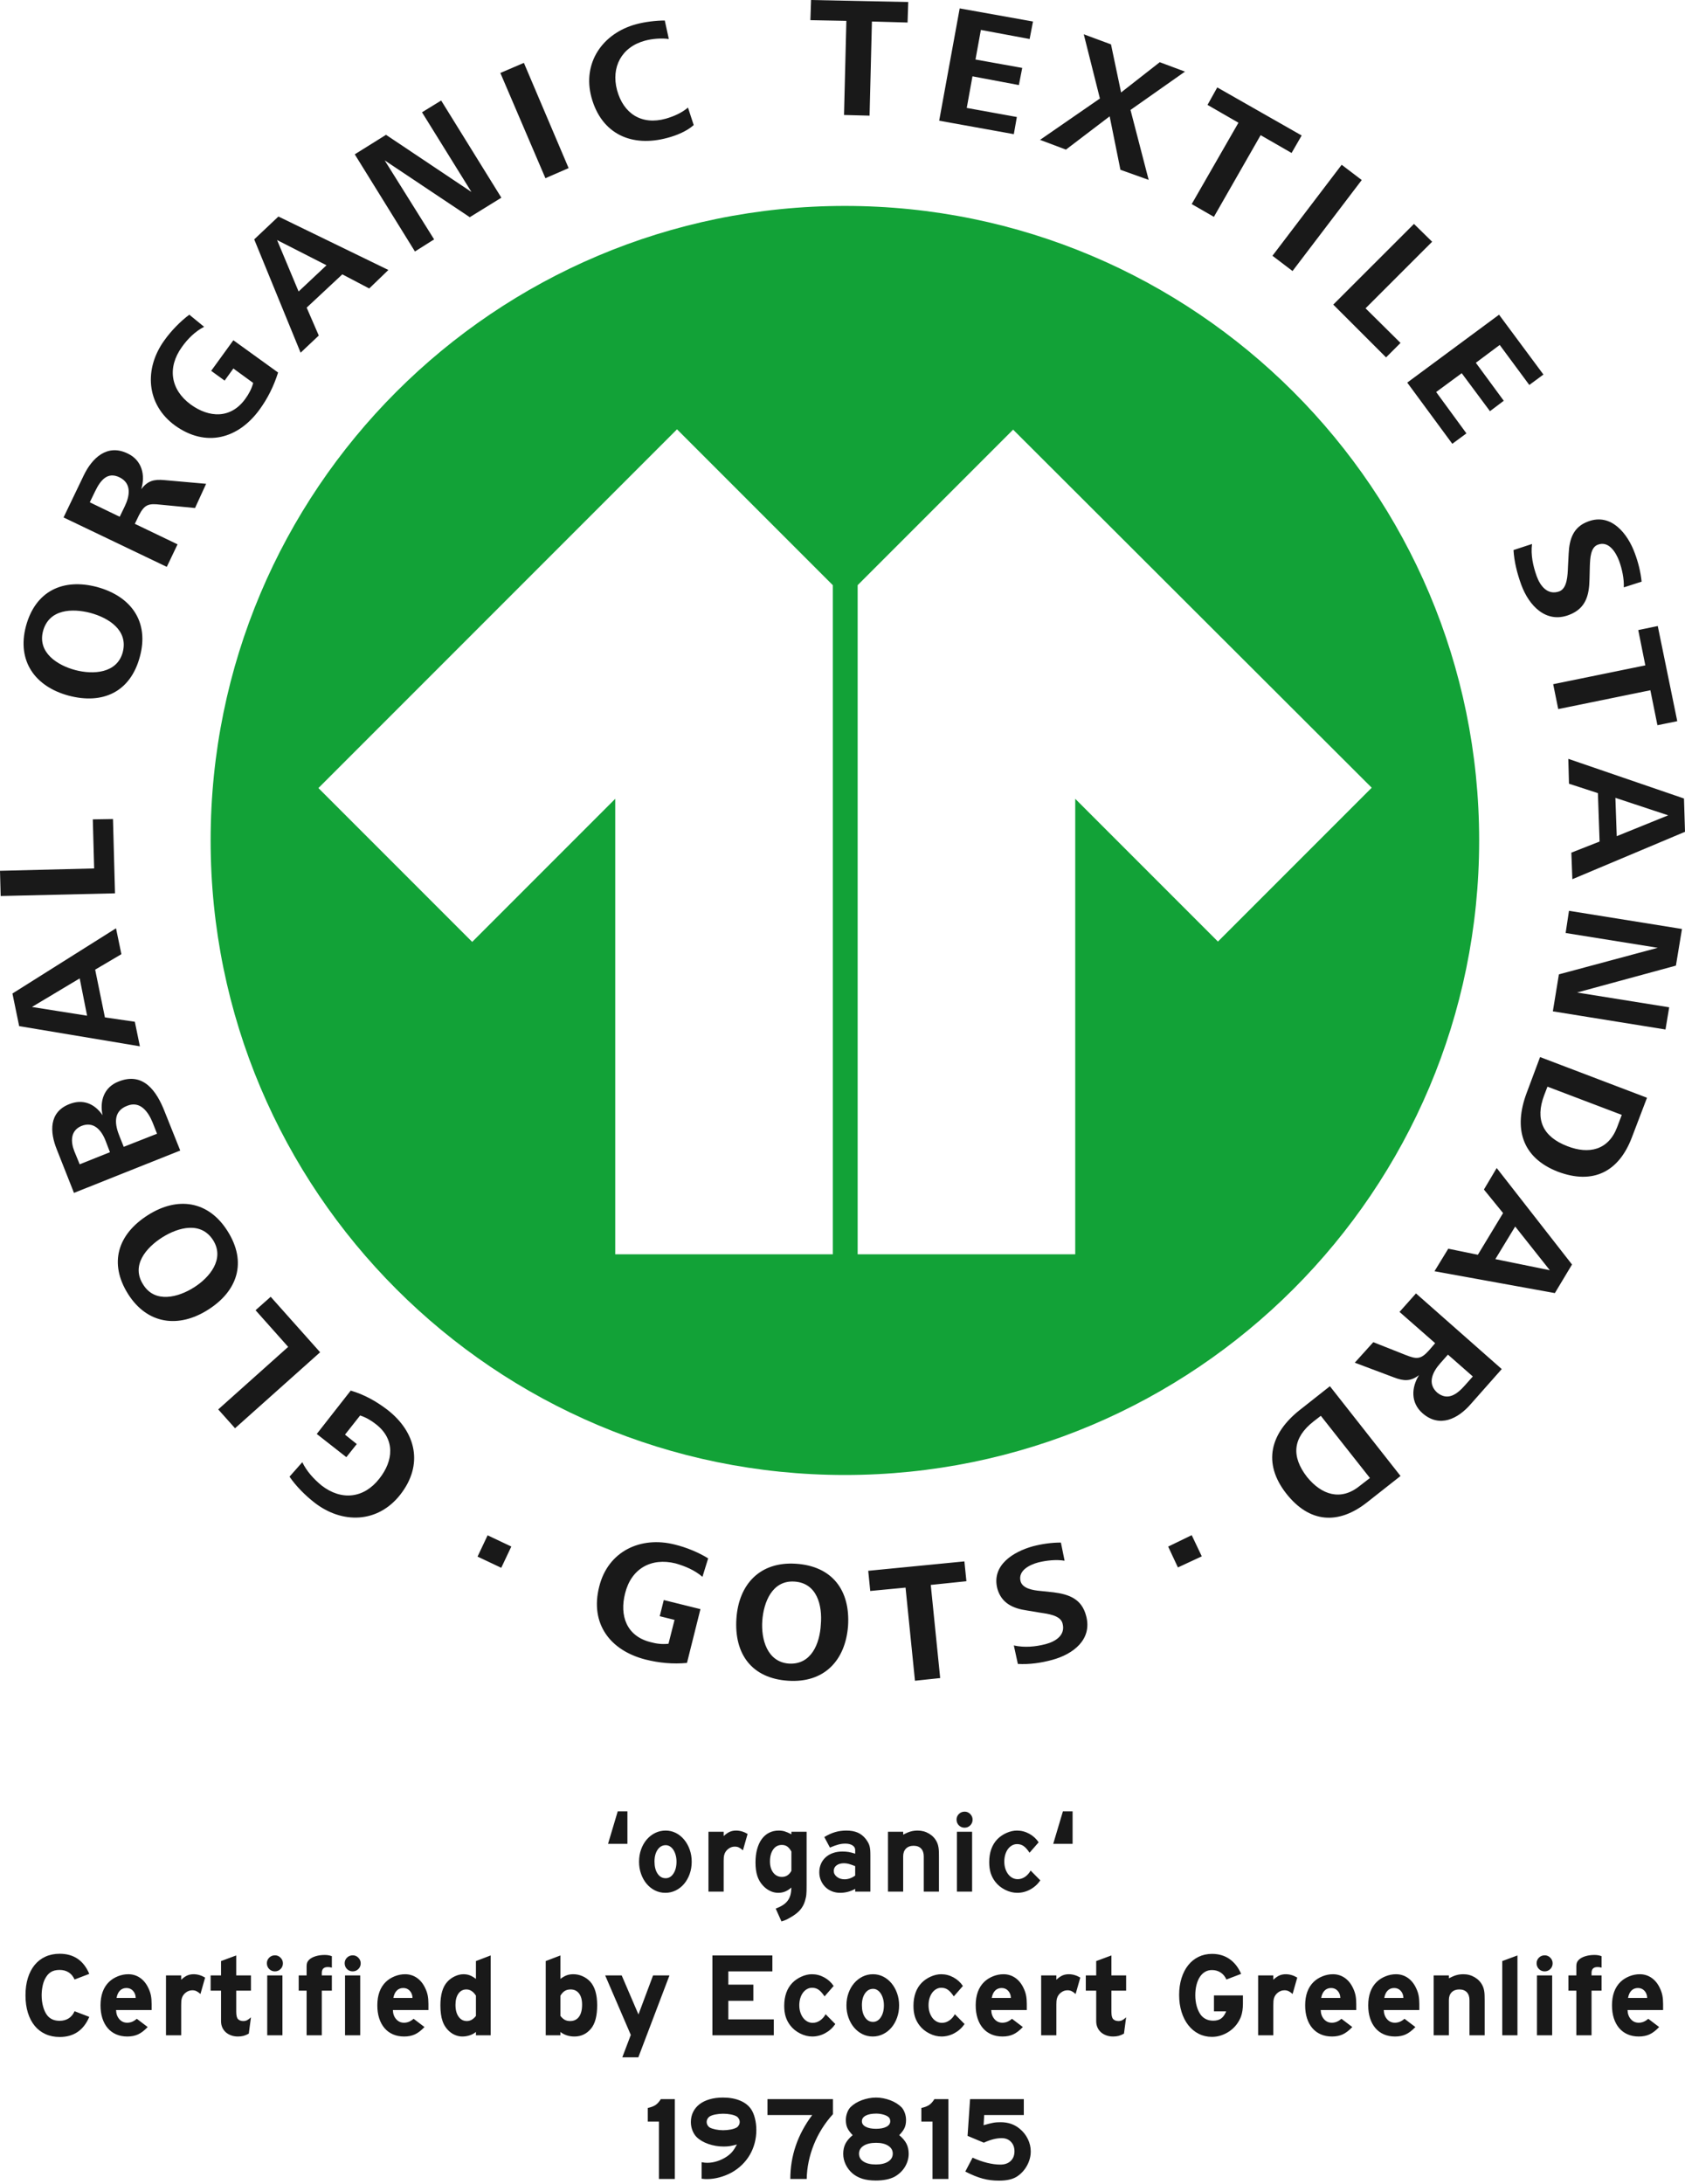
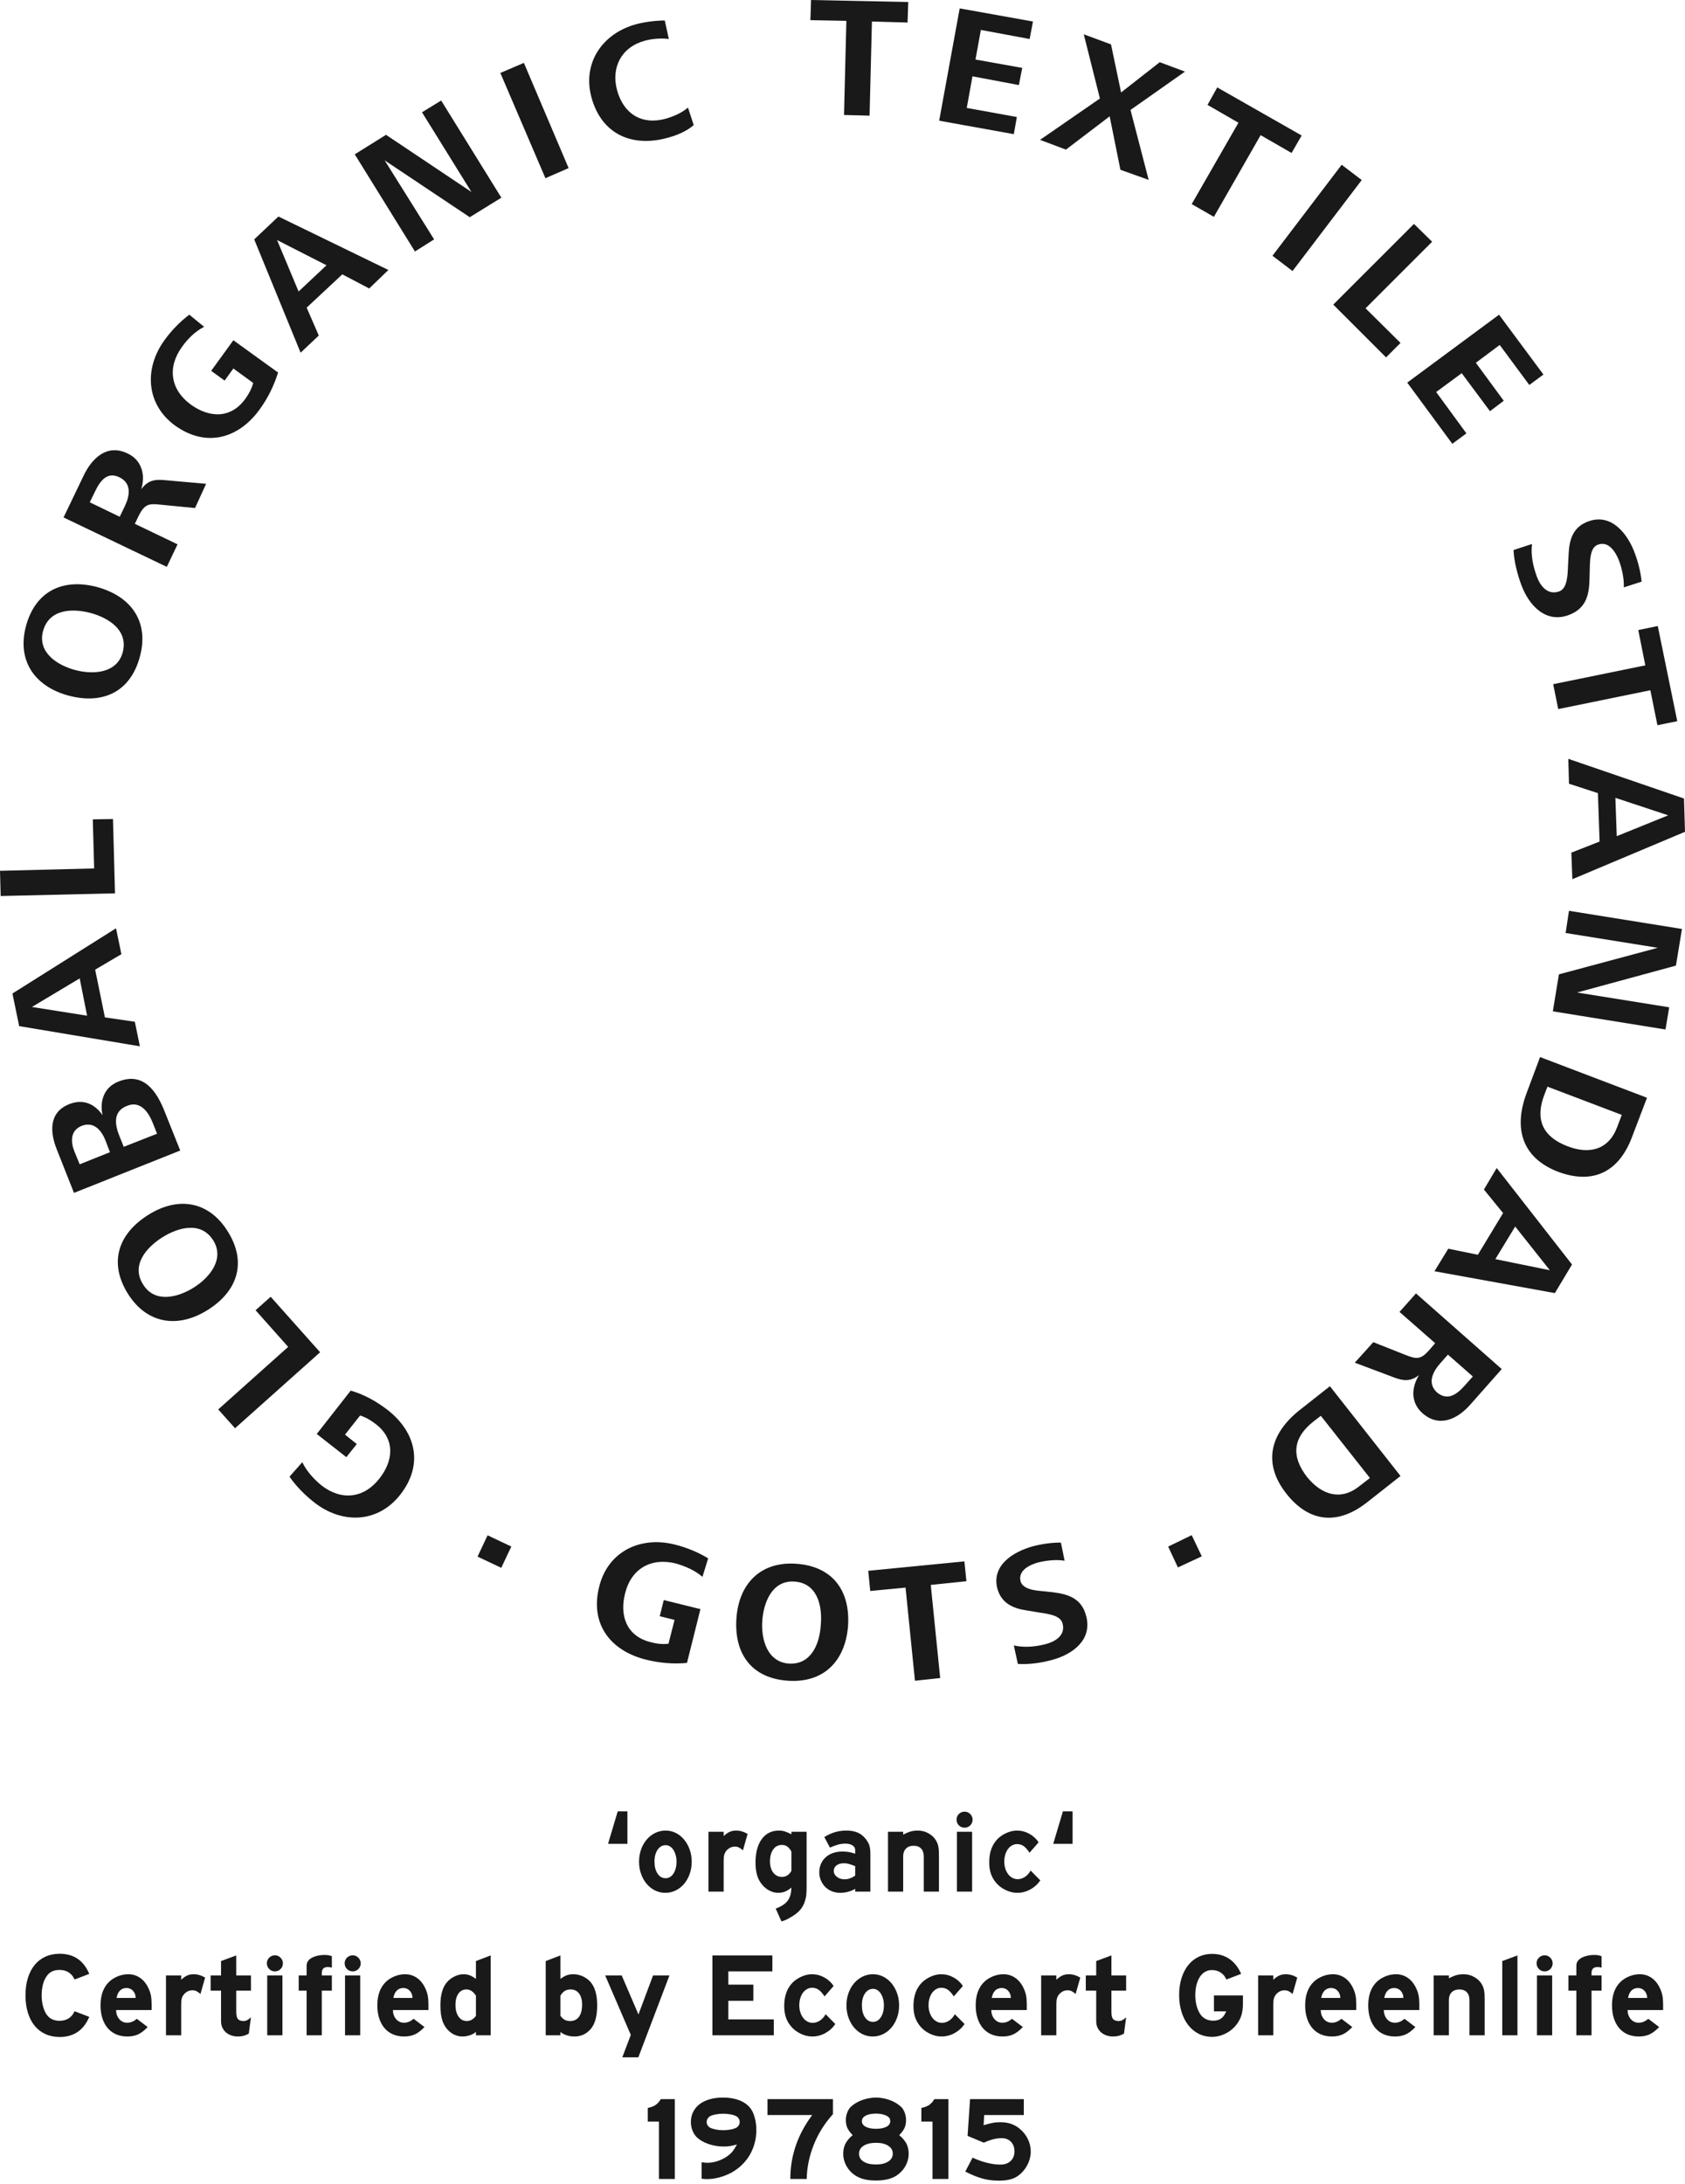
<svg xmlns="http://www.w3.org/2000/svg" width="352px" height="456px" viewBox="0 0 352 456" version="1.1">
  <title>icon-gots</title>
  <desc>Created with Sketch.</desc>
  <g id="icon-gots" stroke="none" stroke-width="1" fill="none" fill-rule="evenodd">
    <g fill-rule="nonzero" id="Combined-Shape">
      <path d="M213.875,438.325 L213.875,441.65 L205.6,441.65 L205.475,443.775 C205.875,443.658 206.233,443.558 206.55,443.475 C206.867,443.392 207.162,443.325 207.438,443.275 C207.713,443.225 207.979,443.192 208.238,443.175 C208.496,443.158 208.767,443.15 209.05,443.15 C210.617,443.15 211.942,443.608 213.025,444.525 C213.742,445.108 214.304,445.817 214.713,446.65 C215.121,447.483 215.325,448.35 215.325,449.25 C215.325,450.25 215.075,451.217 214.575,452.15 C214.075,453.083 213.4,453.842 212.55,454.425 C211.667,455.042 210.383,455.35 208.7,455.35 C208.1,455.35 207.521,455.317 206.963,455.25 C206.404,455.183 205.846,455.075 205.287,454.925 C204.729,454.775 204.154,454.579 203.562,454.337 C202.971,454.096 202.333,453.8 201.65,453.45 L203.175,450.55 C204.225,451.033 205.246,451.396 206.238,451.637 C207.229,451.879 208.142,452 208.975,452 C209.875,452 210.592,451.75 211.125,451.25 C211.658,450.75 211.925,450.075 211.925,449.225 C211.925,448.408 211.679,447.746 211.188,447.238 C210.696,446.729 210.05,446.475 209.25,446.475 C208.133,446.475 206.892,446.792 205.525,447.425 L202.125,446 L202.65,438.325 L213.875,438.325 Z M183,438 C183.5,438 184.004,438.05 184.512,438.15 C185.021,438.25 185.508,438.387 185.975,438.562 C186.442,438.738 186.875,438.95 187.275,439.2 C187.675,439.45 188.025,439.725 188.325,440.025 C188.608,440.325 188.837,440.717 189.012,441.2 C189.188,441.683 189.275,442.183 189.275,442.7 C189.275,443.333 189.171,443.879 188.963,444.337 C188.754,444.796 188.383,445.3 187.85,445.85 C188.55,446.433 189.054,447.029 189.363,447.637 C189.671,448.246 189.825,448.95 189.825,449.75 C189.825,450.233 189.754,450.712 189.613,451.188 C189.471,451.663 189.271,452.108 189.012,452.525 C188.754,452.942 188.442,453.321 188.075,453.663 C187.708,454.004 187.3,454.3 186.85,454.55 C186.367,454.8 185.796,454.992 185.137,455.125 C184.479,455.258 183.758,455.325 182.975,455.325 C181.892,455.325 180.958,455.204 180.175,454.962 C179.392,454.721 178.7,454.35 178.1,453.85 C177.483,453.317 177.004,452.692 176.662,451.975 C176.321,451.258 176.15,450.517 176.15,449.75 C176.15,448.95 176.304,448.246 176.613,447.637 C176.921,447.029 177.425,446.433 178.125,445.85 C177.592,445.3 177.221,444.796 177.012,444.337 C176.804,443.879 176.7,443.333 176.7,442.7 C176.7,442.183 176.787,441.683 176.963,441.2 C177.138,440.717 177.367,440.325 177.65,440.025 C177.95,439.725 178.3,439.45 178.7,439.2 C179.1,438.95 179.533,438.738 180,438.562 C180.467,438.387 180.958,438.25 181.475,438.15 C181.992,438.05 182.5,438 183,438 Z M151.025,438 C152.375,438 153.558,438.208 154.575,438.625 C155.592,439.042 156.367,439.642 156.9,440.425 C157.233,440.908 157.5,441.537 157.7,442.312 C157.9,443.088 158,443.917 158,444.8 C158,445.733 157.883,446.637 157.65,447.512 C157.417,448.388 157.079,449.204 156.637,449.962 C156.196,450.721 155.654,451.412 155.012,452.038 C154.371,452.663 153.65,453.2 152.85,453.65 C152.05,454.083 151.204,454.421 150.312,454.663 C149.421,454.904 148.55,455.025 147.7,455.025 C147.517,455.025 147.35,455.021 147.2,455.012 C147.05,455.004 146.842,454.983 146.575,454.95 L146.575,451.5 C146.842,451.55 147.058,451.583 147.225,451.6 C147.392,451.617 147.567,451.625 147.75,451.625 C148.433,451.625 149.125,451.513 149.825,451.288 C150.525,451.062 151.167,450.758 151.75,450.375 C152.25,450.042 152.654,449.692 152.963,449.325 C153.271,448.958 153.6,448.45 153.95,447.8 C153.333,447.967 152.838,448.079 152.463,448.137 C152.087,448.196 151.667,448.225 151.2,448.225 C150.083,448.225 149.017,448.05 148,447.7 C146.983,447.35 146.158,446.867 145.525,446.25 C145.158,445.883 144.867,445.421 144.65,444.863 C144.433,444.304 144.325,443.725 144.325,443.125 C144.325,442.342 144.483,441.633 144.8,441 C145.117,440.367 145.562,439.829 146.137,439.387 C146.713,438.946 147.412,438.604 148.238,438.363 C149.063,438.121 149.992,438 151.025,438 Z M140.975,438.325 L140.975,455 L137.65,455 L137.65,443.025 L135.325,443.025 L135.325,440.175 C136.008,440.025 136.546,439.821 136.938,439.562 C137.329,439.304 137.7,438.892 138.05,438.325 L140.975,438.325 Z M174,438.325 L174,441.475 C173.15,442.408 172.388,443.412 171.713,444.488 C171.037,445.563 170.467,446.683 170,447.85 C169.533,449.017 169.175,450.204 168.925,451.413 C168.675,452.621 168.542,453.817 168.525,455 L165.1,455 C165.1,450.167 166.625,445.717 169.675,441.65 L160.325,441.65 L160.325,438.325 L174,438.325 Z M198.125,438.325 L198.125,455 L194.8,455 L194.8,443.025 L192.475,443.025 L192.475,440.175 C193.158,440.025 193.696,439.821 194.088,439.562 C194.479,439.304 194.85,438.892 195.2,438.325 L198.125,438.325 Z M183.025,447.45 C181.925,447.45 181.054,447.654 180.412,448.062 C179.771,448.471 179.45,449.025 179.45,449.725 C179.45,450.425 179.767,450.975 180.4,451.375 C181.033,451.775 181.892,451.975 182.975,451.975 C184.058,451.975 184.917,451.771 185.55,451.363 C186.183,450.954 186.5,450.4 186.5,449.7 C186.5,449.017 186.183,448.471 185.55,448.062 C184.917,447.654 184.075,447.45 183.025,447.45 Z M151.075,441.375 C150.542,441.375 150.013,441.425 149.488,441.525 C148.962,441.625 148.55,441.767 148.25,441.95 C148.067,442.067 147.917,442.229 147.8,442.438 C147.683,442.646 147.625,442.867 147.625,443.1 C147.625,443.333 147.683,443.554 147.8,443.762 C147.917,443.971 148.067,444.133 148.25,444.25 C148.55,444.417 148.958,444.554 149.475,444.663 C149.992,444.771 150.517,444.825 151.05,444.825 C151.6,444.825 152.133,444.775 152.65,444.675 C153.167,444.575 153.583,444.433 153.9,444.25 C154.083,444.133 154.233,443.971 154.35,443.762 C154.467,443.554 154.525,443.333 154.525,443.1 C154.525,442.867 154.467,442.646 154.35,442.438 C154.233,442.229 154.083,442.067 153.9,441.95 C153.6,441.767 153.188,441.625 152.662,441.525 C152.137,441.425 151.608,441.375 151.075,441.375 Z M183.05,441.35 C182.117,441.35 181.383,441.492 180.85,441.775 C180.317,442.058 180.05,442.45 180.05,442.95 C180.05,443.433 180.317,443.817 180.85,444.1 C181.383,444.383 182.1,444.525 183,444.525 C183.917,444.525 184.642,444.383 185.175,444.1 C185.708,443.817 185.975,443.433 185.975,442.95 C185.975,442.533 185.833,442.225 185.55,442.025 C185.3,441.825 184.942,441.663 184.475,441.538 C184.008,441.412 183.533,441.35 183.05,441.35 Z M129.875,412.5 L133.375,420.65 L136.425,412.5 L139.85,412.5 L133.35,429.6 L130,429.6 L131.775,424.925 L126.425,412.5 L129.875,412.5 Z M12.475,407.975 C15.408,407.975 17.467,409.375 18.65,412.175 L15.575,413.35 C15.292,412.7 14.883,412.204 14.35,411.863 C13.817,411.521 13.183,411.35 12.45,411.35 C11.7,411.35 11.083,411.504 10.6,411.812 C10.117,412.121 9.708,412.608 9.375,413.275 C9.158,413.708 8.992,414.225 8.875,414.825 C8.758,415.425 8.7,416.033 8.7,416.65 C8.7,417.483 8.8,418.262 9,418.988 C9.2,419.713 9.467,420.3 9.8,420.75 C10.4,421.567 11.283,421.975 12.45,421.975 C13.183,421.975 13.817,421.804 14.35,421.462 C14.883,421.121 15.292,420.625 15.575,419.975 L18.65,421.15 C17.467,423.95 15.408,425.35 12.475,425.35 C11.375,425.35 10.383,425.15 9.5,424.75 C8.617,424.35 7.867,423.775 7.25,423.025 C6.633,422.275 6.158,421.363 5.825,420.288 C5.492,419.212 5.325,418 5.325,416.65 C5.325,415.3 5.492,414.092 5.825,413.025 C6.158,411.958 6.633,411.05 7.25,410.3 C7.867,409.55 8.617,408.975 9.5,408.575 C10.383,408.175 11.375,407.975 12.475,407.975 Z M253.2,408 C254.6,408 255.817,408.358 256.85,409.075 C257.883,409.792 258.692,410.825 259.275,412.175 L256.2,413.35 C255.917,412.717 255.513,412.229 254.988,411.887 C254.462,411.546 253.858,411.375 253.175,411.375 C252.642,411.375 252.163,411.5 251.738,411.75 C251.312,412 250.95,412.354 250.65,412.812 C250.35,413.271 250.117,413.825 249.95,414.475 C249.783,415.125 249.7,415.85 249.7,416.65 C249.7,417.483 249.804,418.258 250.012,418.975 C250.221,419.692 250.508,420.292 250.875,420.775 C251.508,421.558 252.367,421.95 253.45,421.95 C254.117,421.95 254.662,421.8 255.088,421.5 C255.513,421.2 255.867,420.7 256.15,420 L253.6,420 L253.6,416.675 L259.65,416.675 L259.65,418.4 C259.65,419.433 259.517,420.325 259.25,421.075 C259.017,421.692 258.696,422.262 258.288,422.788 C257.879,423.313 257.404,423.762 256.863,424.137 C256.321,424.513 255.738,424.804 255.113,425.012 C254.487,425.221 253.842,425.325 253.175,425.325 C252.175,425.325 251.254,425.113 250.412,424.688 C249.571,424.262 248.846,423.663 248.238,422.887 C247.629,422.112 247.158,421.188 246.825,420.113 C246.492,419.037 246.325,417.858 246.325,416.575 C246.325,415.292 246.492,414.121 246.825,413.062 C247.158,412.004 247.625,411.1 248.225,410.35 C248.825,409.6 249.546,409.021 250.387,408.613 C251.229,408.204 252.167,408 253.2,408 Z M49.35,408.325 L49.35,412.5 L52.425,412.5 L52.425,415.675 L49.35,415.675 L49.35,420.075 C49.35,420.858 49.475,421.375 49.725,421.625 C49.992,421.892 50.358,422.025 50.825,422.025 C51.108,422.025 51.362,421.971 51.587,421.863 C51.813,421.754 52.092,421.55 52.425,421.25 L51.975,424.65 C51.592,424.867 51.225,425.021 50.875,425.113 C50.525,425.204 50.133,425.25 49.7,425.25 C49.183,425.25 48.708,425.171 48.275,425.012 C47.842,424.854 47.471,424.638 47.163,424.363 C46.854,424.087 46.613,423.754 46.438,423.363 C46.262,422.971 46.175,422.533 46.175,422.05 L46.175,415.675 L44,415.675 L44,412.5 L46.175,412.5 L46.175,409.5 L49.35,408.325 Z M117.075,408.325 L117.075,413.225 C117.542,412.875 117.975,412.625 118.375,412.475 C118.775,412.325 119.242,412.25 119.775,412.25 C120.442,412.25 121.083,412.387 121.7,412.663 C122.317,412.938 122.85,413.317 123.3,413.8 C124.267,414.867 124.75,416.508 124.75,418.725 C124.75,420.958 124.317,422.592 123.45,423.625 C122.55,424.708 121.4,425.25 120,425.25 C119.417,425.25 118.875,425.167 118.375,425 C117.875,424.833 117.442,424.6 117.075,424.3 L117.075,425 L114,425 L114,409.5 L117.075,408.325 Z M102.5,408.325 L102.5,425 L99.425,425 L99.425,424.3 C99.075,424.6 98.646,424.833 98.138,425 C97.629,425.167 97.108,425.25 96.575,425.25 C96.108,425.25 95.646,425.163 95.188,424.988 C94.729,424.812 94.317,424.567 93.95,424.25 C93.267,423.667 92.771,422.942 92.463,422.075 C92.154,421.208 92,420.1 92,418.75 C92,416.533 92.475,414.9 93.425,413.85 C93.858,413.367 94.383,412.979 95,412.688 C95.617,412.396 96.225,412.25 96.825,412.25 C97.308,412.25 97.746,412.325 98.138,412.475 C98.529,412.625 98.958,412.875 99.425,413.225 L99.425,409.5 L102.5,408.325 Z M278.45,412.25 C279.367,412.25 280.192,412.504 280.925,413.012 C281.658,413.521 282.242,414.25 282.675,415.2 C282.908,415.683 283.075,416.179 283.175,416.688 C283.275,417.196 283.325,417.792 283.325,418.475 L283.325,419.725 L275.9,419.725 C275.917,420.492 276.142,421.125 276.575,421.625 C277.008,422.125 277.558,422.375 278.225,422.375 C278.942,422.375 279.608,422.1 280.225,421.55 L282.5,423.275 C281.8,424.008 281.129,424.521 280.488,424.812 C279.846,425.104 279.1,425.25 278.25,425.25 C277.383,425.25 276.604,425.1 275.913,424.8 C275.221,424.5 274.633,424.067 274.15,423.5 C273.667,422.933 273.296,422.25 273.038,421.45 C272.779,420.65 272.65,419.75 272.65,418.75 C272.65,416.633 273.242,415 274.425,413.85 C274.925,413.367 275.533,412.979 276.25,412.688 C276.967,412.396 277.7,412.25 278.45,412.25 Z M342.55,412.25 C343.467,412.25 344.292,412.504 345.025,413.012 C345.758,413.521 346.342,414.25 346.775,415.2 C347.008,415.683 347.175,416.179 347.275,416.688 C347.375,417.196 347.425,417.792 347.425,418.475 L347.425,419.725 L340,419.725 C340.017,420.492 340.242,421.125 340.675,421.625 C341.108,422.125 341.658,422.375 342.325,422.375 C343.042,422.375 343.708,422.1 344.325,421.55 L346.6,423.275 C345.9,424.008 345.229,424.521 344.587,424.812 C343.946,425.104 343.2,425.25 342.35,425.25 C341.483,425.25 340.704,425.1 340.012,424.8 C339.321,424.5 338.733,424.067 338.25,423.5 C337.767,422.933 337.396,422.25 337.137,421.45 C336.879,420.65 336.75,419.75 336.75,418.75 C336.75,416.633 337.342,415 338.525,413.85 C339.025,413.367 339.633,412.979 340.35,412.688 C341.067,412.396 341.8,412.25 342.55,412.25 Z M26.8,412.25 C27.717,412.25 28.542,412.504 29.275,413.012 C30.008,413.521 30.592,414.25 31.025,415.2 C31.258,415.683 31.425,416.179 31.525,416.688 C31.625,417.196 31.675,417.792 31.675,418.475 L31.675,419.725 L24.25,419.725 C24.267,420.492 24.492,421.125 24.925,421.625 C25.358,422.125 25.908,422.375 26.575,422.375 C27.292,422.375 27.958,422.1 28.575,421.55 L30.85,423.275 C30.15,424.008 29.479,424.521 28.837,424.812 C28.196,425.104 27.45,425.25 26.6,425.25 C25.733,425.25 24.954,425.1 24.262,424.8 C23.571,424.5 22.983,424.067 22.5,423.5 C22.017,422.933 21.646,422.25 21.387,421.45 C21.129,420.65 21,419.75 21,418.75 C21,416.633 21.592,415 22.775,413.85 C23.275,413.367 23.883,412.979 24.6,412.688 C25.317,412.396 26.05,412.25 26.8,412.25 Z M84.625,412.25 C85.542,412.25 86.367,412.504 87.1,413.012 C87.833,413.521 88.417,414.25 88.85,415.2 C89.083,415.683 89.25,416.179 89.35,416.688 C89.45,417.196 89.5,417.792 89.5,418.475 L89.5,419.725 L82.075,419.725 C82.092,420.492 82.317,421.125 82.75,421.625 C83.183,422.125 83.733,422.375 84.4,422.375 C85.117,422.375 85.783,422.1 86.4,421.55 L88.675,423.275 C87.975,424.008 87.304,424.521 86.662,424.812 C86.021,425.104 85.275,425.25 84.425,425.25 C83.558,425.25 82.779,425.1 82.088,424.8 C81.396,424.5 80.808,424.067 80.325,423.5 C79.842,422.933 79.471,422.25 79.213,421.45 C78.954,420.65 78.825,419.75 78.825,418.75 C78.825,416.633 79.417,415 80.6,413.85 C81.1,413.367 81.708,412.979 82.425,412.688 C83.142,412.396 83.875,412.25 84.625,412.25 Z M209.625,412.25 C210.542,412.25 211.367,412.504 212.1,413.012 C212.833,413.521 213.417,414.25 213.85,415.2 C214.083,415.683 214.25,416.179 214.35,416.688 C214.45,417.196 214.5,417.792 214.5,418.475 L214.5,419.725 L207.075,419.725 C207.092,420.492 207.317,421.125 207.75,421.625 C208.183,422.125 208.733,422.375 209.4,422.375 C210.117,422.375 210.783,422.1 211.4,421.55 L213.675,423.275 C212.975,424.008 212.304,424.521 211.662,424.812 C211.021,425.104 210.275,425.25 209.425,425.25 C208.558,425.25 207.779,425.1 207.088,424.8 C206.396,424.5 205.808,424.067 205.325,423.5 C204.842,422.933 204.471,422.25 204.213,421.45 C203.954,420.65 203.825,419.75 203.825,418.75 C203.825,416.633 204.417,415 205.6,413.85 C206.1,413.367 206.708,412.979 207.425,412.688 C208.142,412.396 208.875,412.25 209.625,412.25 Z M169.625,412.25 C170.525,412.25 171.379,412.471 172.188,412.913 C172.996,413.354 173.65,413.95 174.15,414.7 L172.25,416.875 C171.817,416.225 171.404,415.763 171.012,415.488 C170.621,415.212 170.167,415.075 169.65,415.075 C169.267,415.075 168.913,415.167 168.588,415.35 C168.262,415.533 167.979,415.787 167.738,416.113 C167.496,416.438 167.308,416.825 167.175,417.275 C167.042,417.725 166.975,418.208 166.975,418.725 C166.975,419.258 167.046,419.746 167.188,420.188 C167.329,420.629 167.525,421.017 167.775,421.35 C168.025,421.683 168.321,421.942 168.662,422.125 C169.004,422.308 169.375,422.4 169.775,422.4 C170.308,422.4 170.812,422.242 171.287,421.925 C171.763,421.608 172.158,421.167 172.475,420.6 L174.5,422.65 C173.933,423.467 173.225,424.104 172.375,424.562 C171.525,425.021 170.625,425.25 169.675,425.25 C168.825,425.25 167.979,425.038 167.137,424.613 C166.296,424.187 165.608,423.625 165.075,422.925 C164.642,422.358 164.325,421.75 164.125,421.1 C163.925,420.45 163.825,419.7 163.825,418.85 C163.825,416.817 164.4,415.208 165.55,414.025 C166.083,413.492 166.717,413.063 167.45,412.738 C168.183,412.412 168.908,412.25 169.625,412.25 Z M291.625,412.25 C292.542,412.25 293.367,412.504 294.1,413.012 C294.833,413.521 295.417,414.25 295.85,415.2 C296.083,415.683 296.25,416.179 296.35,416.688 C296.45,417.196 296.5,417.792 296.5,418.475 L296.5,419.725 L289.075,419.725 C289.092,420.492 289.317,421.125 289.75,421.625 C290.183,422.125 290.733,422.375 291.4,422.375 C292.117,422.375 292.783,422.1 293.4,421.55 L295.675,423.275 C294.975,424.008 294.304,424.521 293.663,424.812 C293.021,425.104 292.275,425.25 291.425,425.25 C290.558,425.25 289.779,425.1 289.087,424.8 C288.396,424.5 287.808,424.067 287.325,423.5 C286.842,422.933 286.471,422.25 286.212,421.45 C285.954,420.65 285.825,419.75 285.825,418.75 C285.825,416.633 286.417,415 287.6,413.85 C288.1,413.367 288.708,412.979 289.425,412.688 C290.142,412.396 290.875,412.25 291.625,412.25 Z M196.625,412.25 C197.525,412.25 198.379,412.471 199.188,412.913 C199.996,413.354 200.65,413.95 201.15,414.7 L199.25,416.875 C198.817,416.225 198.404,415.763 198.012,415.488 C197.621,415.212 197.167,415.075 196.65,415.075 C196.267,415.075 195.913,415.167 195.588,415.35 C195.262,415.533 194.979,415.787 194.738,416.113 C194.496,416.438 194.308,416.825 194.175,417.275 C194.042,417.725 193.975,418.208 193.975,418.725 C193.975,419.258 194.046,419.746 194.188,420.188 C194.329,420.629 194.525,421.017 194.775,421.35 C195.025,421.683 195.321,421.942 195.662,422.125 C196.004,422.308 196.375,422.4 196.775,422.4 C197.308,422.4 197.812,422.242 198.287,421.925 C198.763,421.608 199.158,421.167 199.475,420.6 L201.5,422.65 C200.933,423.467 200.225,424.104 199.375,424.562 C198.525,425.021 197.625,425.25 196.675,425.25 C195.825,425.25 194.979,425.038 194.137,424.613 C193.296,424.187 192.608,423.625 192.075,422.925 C191.642,422.358 191.325,421.75 191.125,421.1 C190.925,420.45 190.825,419.7 190.825,418.85 C190.825,416.817 191.4,415.208 192.55,414.025 C193.083,413.492 193.717,413.063 194.45,412.738 C195.183,412.412 195.908,412.25 196.625,412.25 Z M182.375,412.25 C183.142,412.25 183.854,412.417 184.512,412.75 C185.171,413.083 185.746,413.546 186.238,414.137 C186.729,414.729 187.117,415.421 187.4,416.212 C187.683,417.004 187.825,417.85 187.825,418.75 C187.825,419.667 187.683,420.521 187.4,421.312 C187.117,422.104 186.729,422.792 186.238,423.375 C185.746,423.958 185.163,424.417 184.488,424.75 C183.812,425.083 183.092,425.25 182.325,425.25 C181.542,425.25 180.817,425.083 180.15,424.75 C179.483,424.417 178.904,423.958 178.412,423.375 C177.921,422.792 177.533,422.104 177.25,421.312 C176.967,420.521 176.825,419.675 176.825,418.775 C176.825,417.842 176.967,416.979 177.25,416.188 C177.533,415.396 177.925,414.708 178.425,414.125 C178.925,413.542 179.512,413.083 180.188,412.75 C180.863,412.417 181.592,412.25 182.375,412.25 Z M232.175,408.325 L232.175,412.5 L235.25,412.5 L235.25,415.675 L232.175,415.675 L232.175,420.075 C232.175,420.858 232.3,421.375 232.55,421.625 C232.817,421.892 233.183,422.025 233.65,422.025 C233.933,422.025 234.187,421.971 234.412,421.863 C234.638,421.754 234.917,421.55 235.25,421.25 L234.8,424.65 C234.417,424.867 234.05,425.021 233.7,425.113 C233.35,425.204 232.958,425.25 232.525,425.25 C232.008,425.25 231.533,425.171 231.1,425.012 C230.667,424.854 230.296,424.638 229.988,424.363 C229.679,424.087 229.438,423.754 229.262,423.363 C229.087,422.971 229,422.533 229,422.05 L229,415.675 L226.825,415.675 L226.825,412.5 L229,412.5 L229,409.5 L232.175,408.325 Z M317,408.325 L317,425 L313.825,425 L313.825,409.5 L317,408.325 Z M268.6,412.25 C269.417,412.25 270.217,412.483 271,412.95 L270.025,416.375 C269.708,416.092 269.425,415.892 269.175,415.775 C268.925,415.658 268.642,415.6 268.325,415.6 C267.825,415.6 267.367,415.762 266.95,416.087 C266.533,416.413 266.258,416.817 266.125,417.3 C266.075,417.483 266.042,417.675 266.025,417.875 C266.008,418.075 266,418.367 266,418.75 L266,425 L262.825,425 L262.825,412.5 L266,412.5 L266,413.4 C266.467,412.967 266.896,412.667 267.288,412.5 C267.679,412.333 268.117,412.25 268.6,412.25 Z M67.8,408.225 C68.083,408.225 68.333,408.242 68.55,408.275 C68.767,408.308 69.025,408.375 69.325,408.475 L69.325,410.875 C69.142,410.825 68.992,410.792 68.875,410.775 C68.758,410.758 68.625,410.75 68.475,410.75 C67.642,410.75 67.225,411.158 67.225,411.975 L67.225,412.5 L69.325,412.5 L69.325,415.675 L67.225,415.675 L67.225,425 L64.05,425 L64.05,415.675 L62.4,415.675 L62.4,412.5 L64.05,412.5 L64.05,410.6 C64.05,410.283 64.087,410.025 64.162,409.825 C64.238,409.625 64.367,409.433 64.55,409.25 C64.867,408.933 65.317,408.683 65.9,408.5 C66.483,408.317 67.117,408.225 67.8,408.225 Z M324.25,412.5 L324.25,425 L321.075,425 L321.075,412.5 L324.25,412.5 Z M305.725,412.25 C306.575,412.25 307.358,412.462 308.075,412.887 C308.792,413.313 309.325,413.875 309.675,414.575 C309.775,414.775 309.854,414.971 309.913,415.163 C309.971,415.354 310.021,415.575 310.062,415.825 C310.104,416.075 310.129,416.375 310.137,416.725 C310.144,417.017 310.148,417.372 310.15,417.791 L310.15,425 L306.975,425 L306.975,417.65 C306.975,416.95 306.792,416.404 306.425,416.012 C306.058,415.621 305.533,415.425 304.85,415.425 C304.183,415.425 303.654,415.621 303.262,416.012 C302.871,416.404 302.675,416.942 302.675,417.625 L302.675,425 L299.5,425 L299.5,412.5 L302.675,412.5 L302.675,413.1 C303.275,412.783 303.8,412.563 304.25,412.438 C304.7,412.312 305.192,412.25 305.725,412.25 Z M75.25,412.5 L75.25,425 L72.075,425 L72.075,412.5 L75.25,412.5 Z M223.275,412.25 C224.092,412.25 224.892,412.483 225.675,412.95 L224.7,416.375 C224.383,416.092 224.1,415.892 223.85,415.775 C223.6,415.658 223.317,415.6 223,415.6 C222.5,415.6 222.042,415.762 221.625,416.087 C221.208,416.413 220.933,416.817 220.8,417.3 C220.75,417.483 220.717,417.675 220.7,417.875 C220.686,418.042 220.678,418.272 220.676,418.566 L220.675,425 L217.5,425 L217.5,412.5 L220.675,412.5 L220.675,413.4 C221.142,412.967 221.571,412.667 221.963,412.5 C222.354,412.333 222.792,412.25 223.275,412.25 Z M40.45,412.25 C41.267,412.25 42.067,412.483 42.85,412.95 L41.875,416.375 C41.558,416.092 41.275,415.892 41.025,415.775 C40.775,415.658 40.492,415.6 40.175,415.6 C39.675,415.6 39.217,415.762 38.8,416.087 C38.383,416.413 38.108,416.817 37.975,417.3 C37.925,417.483 37.892,417.675 37.875,417.875 C37.858,418.075 37.85,418.367 37.85,418.75 L37.85,425 L34.675,425 L34.675,412.5 L37.85,412.5 L37.85,413.4 C38.317,412.967 38.746,412.667 39.138,412.5 C39.529,412.333 39.967,412.25 40.45,412.25 Z M333.05,408.225 C333.333,408.225 333.583,408.242 333.8,408.275 C334.017,408.308 334.275,408.375 334.575,408.475 L334.575,410.875 C334.392,410.825 334.242,410.792 334.125,410.775 C334.008,410.758 333.875,410.75 333.725,410.75 C332.892,410.75 332.475,411.158 332.475,411.975 L332.475,412.5 L334.575,412.5 L334.575,415.675 L332.475,415.675 L332.475,425 L329.3,425 L329.3,415.675 L327.65,415.675 L327.65,412.5 L329.3,412.5 L329.3,410.6 C329.3,410.283 329.337,410.025 329.413,409.825 C329.488,409.625 329.617,409.433 329.8,409.25 C330.117,408.933 330.567,408.683 331.15,408.5 C331.733,408.317 332.367,408.225 333.05,408.225 Z M161.35,408.325 L161.35,411.65 L152.15,411.65 L152.15,414.425 L157.375,414.425 L157.375,417.8 L152.15,417.8 L152.15,421.675 L161.65,421.675 L161.65,425 L148.825,425 L148.825,408.325 L161.35,408.325 Z M59,412.5 L59,425 L55.825,425 L55.825,412.5 L59,412.5 Z M182.4,415.3 C181.7,415.3 181.133,415.617 180.7,416.25 C180.267,416.883 180.05,417.708 180.05,418.725 C180.05,419.758 180.262,420.596 180.688,421.238 C181.113,421.879 181.675,422.2 182.375,422.2 C183.042,422.2 183.587,421.875 184.012,421.225 C184.438,420.575 184.65,419.75 184.65,418.75 C184.65,418.25 184.592,417.792 184.475,417.375 C184.358,416.958 184.2,416.596 184,416.288 C183.8,415.979 183.563,415.738 183.287,415.562 C183.012,415.387 182.717,415.3 182.4,415.3 Z M97.425,415.425 C96.725,415.425 96.171,415.717 95.763,416.3 C95.354,416.883 95.15,417.667 95.15,418.65 C95.15,419.683 95.367,420.504 95.8,421.113 C96.233,421.721 96.808,422.025 97.525,422.025 C98.242,422.025 98.875,421.667 99.425,420.95 L99.425,416.725 C98.875,415.858 98.208,415.425 97.425,415.425 Z M119.2,415.425 C118.733,415.425 118.333,415.525 118,415.725 C117.667,415.925 117.358,416.258 117.075,416.725 L117.075,420.95 C117.375,421.333 117.679,421.608 117.987,421.775 C118.296,421.942 118.667,422.025 119.1,422.025 C119.9,422.025 120.517,421.729 120.95,421.137 C121.383,420.546 121.6,419.7 121.6,418.6 C121.6,417.6 121.388,416.821 120.963,416.262 C120.537,415.704 119.95,415.425 119.2,415.425 Z M342.175,415.125 C341.625,415.125 341.171,415.304 340.812,415.663 C340.454,416.021 340.217,416.533 340.1,417.2 L344.1,417.2 C344.083,416.6 343.896,416.104 343.538,415.712 C343.179,415.321 342.725,415.125 342.175,415.125 Z M209.25,415.125 C208.7,415.125 208.246,415.304 207.887,415.663 C207.529,416.021 207.292,416.533 207.175,417.2 L211.175,417.2 C211.158,416.6 210.971,416.104 210.613,415.712 C210.254,415.321 209.8,415.125 209.25,415.125 Z M291.25,415.125 C290.7,415.125 290.246,415.304 289.887,415.663 C289.529,416.021 289.292,416.533 289.175,417.2 L293.175,417.2 C293.158,416.6 292.971,416.104 292.613,415.712 C292.254,415.321 291.8,415.125 291.25,415.125 Z M26.425,415.125 C25.875,415.125 25.421,415.304 25.062,415.663 C24.704,416.021 24.467,416.533 24.35,417.2 L28.35,417.2 C28.333,416.6 28.146,416.104 27.788,415.712 C27.429,415.321 26.975,415.125 26.425,415.125 Z M278.075,415.125 C277.525,415.125 277.071,415.304 276.712,415.663 C276.354,416.021 276.117,416.533 276,417.2 L280,417.2 C279.983,416.6 279.796,416.104 279.438,415.712 C279.079,415.321 278.625,415.125 278.075,415.125 Z M84.25,415.125 C83.7,415.125 83.246,415.304 82.888,415.663 C82.529,416.021 82.292,416.533 82.175,417.2 L86.175,417.2 C86.158,416.6 85.971,416.104 85.612,415.712 C85.254,415.321 84.8,415.125 84.25,415.125 Z M73.7,408.3 C74.15,408.3 74.537,408.467 74.862,408.8 C75.188,409.133 75.35,409.525 75.35,409.975 C75.35,410.442 75.188,410.837 74.862,411.163 C74.537,411.488 74.142,411.65 73.675,411.65 C73.208,411.65 72.813,411.488 72.487,411.163 C72.162,410.837 72,410.433 72,409.95 C72,409.5 72.162,409.113 72.487,408.788 C72.813,408.462 73.217,408.3 73.7,408.3 Z M322.7,408.3 C323.15,408.3 323.537,408.467 323.863,408.8 C324.188,409.133 324.35,409.525 324.35,409.975 C324.35,410.442 324.188,410.837 323.863,411.163 C323.537,411.488 323.142,411.65 322.675,411.65 C322.208,411.65 321.813,411.488 321.488,411.163 C321.162,410.837 321,410.433 321,409.95 C321,409.5 321.162,409.113 321.488,408.788 C321.813,408.462 322.217,408.3 322.7,408.3 Z M57.45,408.3 C57.9,408.3 58.287,408.467 58.612,408.8 C58.938,409.133 59.1,409.525 59.1,409.975 C59.1,410.442 58.938,410.837 58.612,411.163 C58.287,411.488 57.892,411.65 57.425,411.65 C56.958,411.65 56.563,411.488 56.237,411.163 C55.912,410.837 55.75,410.433 55.75,409.95 C55.75,409.5 55.912,409.113 56.237,408.788 C56.563,408.462 56.967,408.3 57.45,408.3 Z M162.675,382.25 C163.125,382.25 163.533,382.304 163.9,382.413 C164.267,382.521 164.742,382.725 165.325,383.025 L165.325,382.5 L168.5,382.5 L168.5,393.7 C168.5,394.183 168.496,394.575 168.488,394.875 C168.479,395.175 168.463,395.442 168.438,395.675 C168.412,395.908 168.375,396.125 168.325,396.325 C168.275,396.525 168.217,396.75 168.15,397 C167.933,397.7 167.592,398.317 167.125,398.85 C166.658,399.383 166,399.892 165.15,400.375 C164.783,400.592 164.463,400.762 164.188,400.887 C163.912,401.013 163.6,401.125 163.25,401.225 L162.05,398.55 C162.65,398.317 163.154,398.067 163.562,397.8 C163.971,397.533 164.304,397.225 164.562,396.875 C164.821,396.525 165.008,396.129 165.125,395.688 C165.242,395.246 165.308,394.733 165.325,394.15 C164.875,394.533 164.433,394.812 164,394.988 C163.567,395.163 163.083,395.25 162.55,395.25 C161.967,395.25 161.396,395.113 160.838,394.837 C160.279,394.562 159.783,394.183 159.35,393.7 C158.817,393.117 158.429,392.442 158.188,391.675 C157.946,390.908 157.825,389.983 157.825,388.9 C157.825,387.883 157.937,386.963 158.162,386.137 C158.388,385.312 158.708,384.613 159.125,384.038 C159.542,383.462 160.05,383.021 160.65,382.712 C161.25,382.404 161.925,382.25 162.675,382.25 Z M139.05,382.25 C139.817,382.25 140.529,382.417 141.188,382.75 C141.846,383.083 142.421,383.546 142.912,384.137 C143.404,384.729 143.792,385.421 144.075,386.212 C144.358,387.004 144.5,387.85 144.5,388.75 C144.5,389.667 144.358,390.521 144.075,391.312 C143.792,392.104 143.404,392.792 142.912,393.375 C142.421,393.958 141.838,394.417 141.162,394.75 C140.487,395.083 139.767,395.25 139,395.25 C138.217,395.25 137.492,395.083 136.825,394.75 C136.158,394.417 135.579,393.958 135.088,393.375 C134.596,392.792 134.208,392.104 133.925,391.312 C133.642,390.521 133.5,389.675 133.5,388.775 C133.5,387.842 133.642,386.979 133.925,386.188 C134.208,385.396 134.6,384.708 135.1,384.125 C135.6,383.542 136.187,383.083 136.863,382.75 C137.538,382.417 138.267,382.25 139.05,382.25 Z M176.8,382.25 C177.733,382.25 178.525,382.392 179.175,382.675 C179.825,382.958 180.392,383.408 180.875,384.025 C181.058,384.275 181.212,384.508 181.338,384.725 C181.463,384.942 181.562,385.179 181.637,385.438 C181.713,385.696 181.762,385.979 181.787,386.288 C181.812,386.596 181.825,386.958 181.825,387.375 L181.825,395 L178.65,395 L178.65,394.425 C177.667,394.975 176.617,395.25 175.5,395.25 C174.883,395.25 174.308,395.142 173.775,394.925 C173.242,394.708 172.783,394.408 172.4,394.025 C172.017,393.642 171.713,393.188 171.488,392.663 C171.262,392.137 171.15,391.567 171.15,390.95 C171.15,390.317 171.267,389.733 171.5,389.2 C171.733,388.667 172.062,388.208 172.488,387.825 C172.913,387.442 173.421,387.146 174.012,386.938 C174.604,386.729 175.258,386.625 175.975,386.625 C176.425,386.625 176.842,386.654 177.225,386.712 C177.608,386.771 178.083,386.892 178.65,387.075 L178.65,386.25 C178.633,385.867 178.438,385.558 178.062,385.325 C177.687,385.092 177.192,384.975 176.575,384.975 C176.125,384.975 175.667,385.033 175.2,385.15 C174.733,385.267 174.125,385.483 173.375,385.8 L172.2,383.6 C172.967,383.133 173.717,382.792 174.45,382.575 C175.183,382.358 175.967,382.25 176.8,382.25 Z M212.45,382.25 C213.35,382.25 214.204,382.471 215.012,382.913 C215.821,383.354 216.475,383.95 216.975,384.7 L215.075,386.875 C214.642,386.225 214.229,385.763 213.838,385.488 C213.446,385.212 212.992,385.075 212.475,385.075 C212.092,385.075 211.738,385.167 211.412,385.35 C211.087,385.533 210.804,385.787 210.562,386.113 C210.321,386.438 210.133,386.825 210,387.275 C209.867,387.725 209.8,388.208 209.8,388.725 C209.8,389.258 209.871,389.746 210.012,390.188 C210.154,390.629 210.35,391.017 210.6,391.35 C210.85,391.683 211.146,391.942 211.488,392.125 C211.829,392.308 212.2,392.4 212.6,392.4 C213.133,392.4 213.637,392.242 214.113,391.925 C214.588,391.608 214.983,391.167 215.3,390.6 L217.325,392.65 C216.758,393.467 216.05,394.104 215.2,394.562 C214.35,395.021 213.45,395.25 212.5,395.25 C211.65,395.25 210.804,395.038 209.963,394.613 C209.121,394.187 208.433,393.625 207.9,392.925 C207.467,392.358 207.15,391.75 206.95,391.1 C206.75,390.45 206.65,389.7 206.65,388.85 C206.65,386.817 207.225,385.208 208.375,384.025 C208.908,383.492 209.542,383.063 210.275,382.738 C211.008,382.412 211.733,382.25 212.45,382.25 Z M153.775,382.25 C154.592,382.25 155.392,382.483 156.175,382.95 L155.2,386.375 C154.883,386.092 154.6,385.892 154.35,385.775 C154.1,385.658 153.817,385.6 153.5,385.6 C153,385.6 152.542,385.762 152.125,386.087 C151.708,386.413 151.433,386.817 151.3,387.3 C151.25,387.483 151.217,387.675 151.2,387.875 C151.186,388.042 151.178,388.272 151.176,388.566 L151.175,395 L148,395 L148,382.5 L151.175,382.5 L151.175,383.4 C151.642,382.967 152.071,382.667 152.463,382.5 C152.854,382.333 153.292,382.25 153.775,382.25 Z M191.725,382.25 C192.575,382.25 193.358,382.462 194.075,382.887 C194.792,383.313 195.325,383.875 195.675,384.575 C195.775,384.775 195.854,384.971 195.912,385.163 C195.971,385.354 196.021,385.575 196.062,385.825 C196.104,386.075 196.129,386.375 196.137,386.725 C196.144,387.017 196.148,387.372 196.15,387.791 L196.15,395 L192.975,395 L192.975,387.65 C192.975,386.95 192.792,386.404 192.425,386.012 C192.058,385.621 191.533,385.425 190.85,385.425 C190.183,385.425 189.654,385.621 189.262,386.012 C188.871,386.404 188.675,386.942 188.675,387.625 L188.675,395 L185.5,395 L185.5,382.5 L188.675,382.5 L188.675,383.1 C189.275,382.783 189.8,382.563 190.25,382.438 C190.7,382.312 191.192,382.25 191.725,382.25 Z M203.075,382.5 L203.075,395 L199.9,395 L199.9,382.5 L203.075,382.5 Z M176.3,389.075 C175.667,389.075 175.154,389.221 174.762,389.512 C174.371,389.804 174.175,390.192 174.175,390.675 C174.175,391.158 174.392,391.571 174.825,391.913 C175.258,392.254 175.792,392.425 176.425,392.425 C177.192,392.425 177.933,392.167 178.65,391.65 L178.65,389.675 C178.05,389.442 177.592,389.283 177.275,389.2 C176.958,389.117 176.633,389.075 176.3,389.075 Z M139.075,385.3 C138.375,385.3 137.808,385.617 137.375,386.25 C136.942,386.883 136.725,387.708 136.725,388.725 C136.725,389.758 136.937,390.596 137.363,391.238 C137.788,391.879 138.35,392.2 139.05,392.2 C139.717,392.2 140.262,391.875 140.688,391.225 C141.113,390.575 141.325,389.75 141.325,388.75 C141.325,388.25 141.267,387.792 141.15,387.375 C141.033,386.958 140.875,386.596 140.675,386.288 C140.475,385.979 140.238,385.738 139.963,385.562 C139.687,385.387 139.392,385.3 139.075,385.3 Z M163.325,385.25 C162.575,385.25 161.975,385.562 161.525,386.188 C161.075,386.813 160.85,387.65 160.85,388.7 C160.85,389.667 161.079,390.446 161.537,391.038 C161.996,391.629 162.6,391.925 163.35,391.925 C164.217,391.925 164.875,391.5 165.325,390.65 L165.325,386.625 C165.042,386.125 164.746,385.771 164.438,385.562 C164.129,385.354 163.758,385.25 163.325,385.25 Z M131.067,378.24 L131.067,385.019 L127.021,385.019 L129.044,378.24 L131.067,378.24 Z M224.067,378.24 L224.067,385.019 L220.021,385.019 L222.044,378.24 L224.067,378.24 Z M201.525,378.3 C201.975,378.3 202.362,378.467 202.688,378.8 C203.013,379.133 203.175,379.525 203.175,379.975 C203.175,380.442 203.013,380.837 202.688,381.163 C202.362,381.488 201.967,381.65 201.5,381.65 C201.033,381.65 200.638,381.488 200.312,381.163 C199.987,380.837 199.825,380.433 199.825,379.95 C199.825,379.5 199.987,379.113 200.312,378.788 C200.638,378.462 201.042,378.3 201.525,378.3 Z M166.271,326.532 C173.858,327.024 177.651,332.079 177.159,339.521 C176.597,346.822 172.101,351.456 164.655,350.964 C157.069,350.473 153.346,345.418 153.838,337.976 C154.329,330.745 158.825,326.041 166.271,326.532 Z M201.464,326.041 L201.885,330.183 L194.439,330.955 L196.406,350.403 L191.138,350.964 L189.171,331.517 L181.795,332.219 L181.374,328.007 L201.464,326.041 Z M221.624,322.109 L222.397,325.901 C220.641,325.62 218.674,325.83 216.918,326.252 C215.092,326.743 212.633,327.937 213.195,330.183 C213.616,331.728 215.794,332.079 217.41,332.219 L220.079,332.5 C223.381,332.921 225.98,333.904 226.893,337.414 C228.227,342.329 224.224,345.418 219.798,346.612 C217.48,347.243 215.021,347.594 212.633,347.454 L211.79,343.593 C214.038,344.084 216.286,343.873 218.463,343.312 C220.571,342.75 222.608,341.416 221.976,339.029 C221.554,337.274 218.885,336.993 217.058,336.712 L214.53,336.291 C211.579,335.87 209.191,334.747 208.348,331.728 C207.084,326.813 211.72,324.005 215.794,322.882 C217.691,322.39 219.658,322.109 221.624,322.109 Z M159.246,338.397 C158.965,342.259 160.23,347.033 164.796,347.384 C169.502,347.665 171.258,343.171 171.469,339.24 C171.82,335.238 170.696,330.534 165.92,330.253 C161.284,329.973 159.527,334.606 159.246,338.397 Z M140.983,322.531 C143.301,323.092 145.9,324.145 147.937,325.409 L146.743,329.27 C145.127,327.866 143.09,327.024 141.123,326.462 C135.995,325.198 131.851,327.585 130.586,332.711 C129.392,337.344 130.867,341.627 135.855,342.891 C137.119,343.242 138.313,343.382 139.648,343.242 L140.912,338.257 L137.822,337.485 L138.665,334.115 L146.321,336.01 L143.511,347.243 C140.561,347.524 137.681,347.243 134.871,346.541 C127.425,344.646 123.211,339.029 125.177,331.306 C127.004,323.935 133.818,320.705 140.983,322.531 Z M101.861,320.598 L106.815,322.938 L104.714,327.381 L99.76,325.041 L101.861,320.598 Z M248.95,320.565 L251.057,324.988 L246.07,327.305 L244.033,322.952 L248.95,320.565 Z M277.821,289.463 L292.572,308.208 L285.618,313.685 C279.577,318.459 273.536,318.037 268.689,311.859 C263.701,305.47 265.387,299.292 271.499,294.448 L277.821,289.463 Z M73.266,290.376 C76.146,291.218 78.605,292.622 80.923,294.378 C86.964,299.081 88.509,305.892 83.592,312.14 C78.886,318.108 71.44,318.248 65.68,313.755 C63.783,312.28 61.816,310.315 60.481,308.349 L63.151,305.33 C64.064,307.225 65.539,308.84 67.155,310.174 C71.299,313.404 76.006,312.912 79.237,308.77 C82.187,305.049 82.609,300.556 78.534,297.397 C77.551,296.624 76.497,295.992 75.233,295.571 L72.072,299.573 L74.53,301.539 L72.353,304.277 L66.171,299.433 L73.266,290.376 Z M275.924,295.641 L274.379,296.835 C270.094,300.205 269.672,304.066 273.044,308.419 C276.065,312.14 280.069,313.474 284.002,310.315 L286.18,308.63 L275.924,295.641 Z M56.548,270.788 L66.874,282.372 L49.102,298.239 L45.589,294.307 L60.2,281.249 L53.387,273.596 L56.548,270.788 Z M295.804,270.086 L313.716,285.883 L307.254,293.184 C304.584,296.273 300.721,298.239 297.138,295.08 C294.68,292.903 294.82,289.744 296.436,287.146 C294.68,288.48 293.275,288.41 291.238,287.638 L283.019,284.549 L286.882,280.266 L293.626,282.934 C295.944,283.847 296.787,283.917 298.543,281.951 L299.808,280.477 L292.362,273.947 L295.804,270.086 Z M302.477,282.864 L300.861,284.689 C299.246,286.514 298.122,288.901 300.229,290.797 C302.407,292.552 304.303,291.218 305.989,289.323 L307.675,287.427 L302.477,282.864 Z M47.556,257.098 C51.63,263.557 49.664,269.595 43.412,273.526 C37.3,277.388 30.768,276.545 26.764,270.226 C22.689,263.767 24.586,257.73 30.908,253.728 C37.09,249.796 43.552,250.709 47.556,257.098 Z M33.929,258.361 C30.487,260.538 27.325,264.259 29.925,268.261 C32.383,272.192 37.23,270.928 40.532,268.822 C43.763,266.786 46.994,262.925 44.536,258.993 C42.007,254.992 37.3,256.255 33.929,258.361 Z M312.663,243.899 L328.398,264.048 L324.815,270.016 L299.667,265.452 L302.547,260.748 L308.729,262.012 L313.997,253.307 L309.993,248.392 L312.663,243.899 Z M316.526,256.115 L312.382,262.925 L323.761,265.242 L316.526,256.115 Z M34.42,232.174 L37.652,240.248 L15.454,249.094 L11.871,240.037 C10.396,236.387 10.186,232.244 14.471,230.56 C17.28,229.436 19.739,230.419 21.425,232.876 C20.793,229.928 21.706,227.049 24.726,225.856 C29.925,223.749 32.734,227.821 34.42,232.174 Z M321.724,220.731 L344.062,229.226 L340.901,237.51 C338.162,244.741 332.753,247.409 325.447,244.671 C317.861,241.722 316.175,235.544 318.914,228.243 L321.724,220.731 Z M16.999,235.123 C14.681,236.106 14.752,238.423 15.524,240.388 L16.648,243.127 L22.97,240.599 L22.057,238.212 C21.214,236.036 19.598,234.07 16.999,235.123 Z M323.27,226.909 L322.567,228.734 C320.671,233.789 322.286,237.37 327.414,239.335 C331.91,241.091 335.984,240.178 337.81,235.404 L338.794,232.806 L323.27,226.909 Z M26.553,230.911 C23.462,232.104 24.024,234.983 25.007,237.37 L25.85,239.476 L32.805,236.738 L31.891,234.421 C30.978,232.174 29.292,229.787 26.553,230.911 Z M24.235,193.841 L25.359,199.247 L19.879,202.477 L21.917,212.446 L28.168,213.359 L29.222,218.484 L4.004,214.272 L2.599,207.461 L24.235,193.841 Z M327.765,190.191 L351.368,193.982 L350.103,201.634 L329.451,207.251 L348.698,210.34 L347.926,214.974 L324.394,211.182 L325.658,203.46 L346.31,197.913 L327.063,194.824 L327.765,190.191 Z M16.648,204.302 L6.673,210.27 L18.194,212.095 L16.648,204.302 Z M23.602,171.024 L24.024,186.54 L0.14,187.101 L0,181.836 L19.669,181.344 L19.388,171.094 L23.602,171.024 Z M327.625,158.457 L351.789,166.741 L352,173.692 L328.468,183.591 L328.257,178.045 L334.158,175.728 L333.806,165.618 L327.765,163.652 L327.625,158.457 Z M337.459,166.601 L337.74,174.605 L348.488,170.252 L337.459,166.601 Z M346.31,130.725 L350.384,150.594 L346.24,151.436 L344.765,144.135 L325.517,148.066 L324.464,142.871 L343.711,138.939 L342.236,131.568 L346.31,130.725 Z M20.301,122.581 C27.466,124.547 31.189,129.883 29.222,137.114 C27.255,144.486 21.495,147.154 14.33,145.258 C7.306,143.363 3.512,138.027 5.409,130.795 C7.376,123.424 13.136,120.686 20.301,122.581 Z M8.991,131.778 C7.797,136.272 12.012,138.939 15.735,139.922 C19.458,140.905 24.445,140.624 25.64,136.201 C26.834,131.638 22.76,129.04 18.896,127.987 C15.103,127.004 10.256,127.145 8.991,131.778 Z M341.533,115.561 C342.236,117.456 342.728,119.422 342.938,121.458 L339.215,122.651 C339.286,120.826 338.864,118.86 338.232,117.105 C337.529,115.28 336.054,112.893 333.806,113.735 C332.261,114.297 332.191,116.543 332.121,118.228 L332.05,120.967 C331.98,124.336 331.278,127.075 327.765,128.408 C322.989,130.234 319.406,126.513 317.79,122.09 C316.948,119.773 316.315,117.316 316.175,114.859 L320.038,113.595 C319.757,115.912 320.249,118.158 321.022,120.335 C321.794,122.441 323.34,124.336 325.728,123.494 C327.414,122.862 327.484,120.124 327.555,118.299 L327.695,115.631 C327.836,112.542 328.679,110.014 331.769,108.891 C336.616,107.066 340.058,111.489 341.533,115.561 Z M26.693,94.709 C29.644,96.113 30.416,99.202 29.503,102.151 C30.838,100.396 32.172,100.045 34.35,100.255 L43.06,101.028 L40.742,106.083 L33.507,105.381 C31.048,105.1 30.206,105.31 29.011,107.627 L28.168,109.382 L37.09,113.665 L34.842,118.369 L13.276,108.048 L17.491,99.273 C19.247,95.622 22.408,92.603 26.693,94.709 Z M19.879,102.572 L18.756,104.889 L25.007,107.908 L26.061,105.732 C27.115,103.555 27.536,100.958 25.007,99.694 C22.479,98.43 21.003,100.255 19.879,102.572 Z M313.154,65.714 L322.427,78.211 L319.476,80.387 L313.295,72.032 L308.307,75.753 L314.138,83.687 L311.258,85.863 L305.357,77.93 L300.018,81.861 L306.34,90.497 L303.39,92.673 L293.977,79.895 L313.154,65.714 Z M39.548,65.714 L42.639,68.241 C40.742,69.224 39.197,70.769 38.003,72.454 C34.912,76.736 35.614,81.37 39.829,84.459 C43.693,87.267 48.188,87.478 51.209,83.336 C51.982,82.283 52.544,81.229 52.895,79.966 L48.75,76.947 L46.924,79.474 L44.114,77.438 L48.75,71.049 L58.093,77.789 C57.18,80.668 55.915,83.195 54.229,85.512 C49.734,91.69 42.99,93.445 36.598,88.882 C30.487,84.459 30.065,76.947 34.35,71.049 C35.755,69.084 37.652,67.118 39.548,65.714 Z M295.382,46.758 L299.175,50.479 L285.267,64.38 L292.572,71.611 L289.552,74.63 L278.523,63.607 L295.382,46.758 Z M58.163,45.213 L81.134,56.376 L77.13,60.238 L71.51,57.289 L64.064,64.239 L66.593,70.067 L62.799,73.647 L53.106,49.987 L58.163,45.213 Z M57.882,50.128 L62.378,60.869 L68.208,55.393 L57.882,50.128 Z M280.276,34.407 L284.469,37.594 L270.013,56.595 L265.819,53.408 L280.276,34.407 Z M92.162,20.992 L104.736,41.282 L98.133,45.354 L80.361,33.489 L90.687,49.987 L86.683,52.515 L74.109,32.225 L80.642,28.153 L98.484,40.088 L88.158,23.449 L92.162,20.992 Z M254.289,18.254 L271.92,28.293 L269.813,31.944 L263.35,28.223 L253.586,45.283 L248.95,42.616 L258.714,25.626 L252.251,21.905 L254.289,18.254 Z M226.401,7.161 L232.091,9.267 L234.198,19.307 L242.277,12.988 L247.545,14.954 L236.165,22.958 L239.958,37.561 L234.058,35.454 L231.81,24.292 L222.678,31.242 L217.269,29.206 L229.773,20.571 L226.401,7.161 Z M109.442,13.129 L118.785,35.103 L113.938,37.21 L104.525,15.235 L109.442,13.129 Z M138.875,4.283 L139.718,8.144 C138.173,7.933 136.276,8.074 134.731,8.495 C129.814,9.829 127.636,14.041 128.9,18.815 C130.235,23.73 134.028,26.187 139.086,24.783 C140.772,24.292 142.388,23.59 143.722,22.466 L144.916,26.117 C143.511,27.381 141.334,28.293 139.437,28.785 C131.991,30.821 125.669,28.013 123.562,20.36 C121.595,13.129 125.88,6.95 132.904,5.055 C134.731,4.563 137.049,4.283 138.875,4.283 Z M200.481,1.755 L215.794,4.493 L215.092,8.144 L204.906,6.248 L203.782,12.427 L213.546,14.182 L212.844,17.762 L203.15,15.937 L201.956,22.536 L212.422,24.432 L211.79,28.013 L196.196,25.204 L200.481,1.755 Z M169.432,0 L189.733,0.421 L189.592,4.704 L182.146,4.493 L181.655,24.151 L176.316,24.011 L176.808,4.353 L169.292,4.212 L169.432,0 Z" fill="#191919" />
-       <path d="M176.5,43 C249.659,43 309,102.341 309,175.5 C309,248.659 249.659,308 176.5,308 C103.341,308 44,248.729 44,175.5 C44,102.341 103.271,43 176.5,43 Z M141.429,89.645 L66.516,164.558 L98.641,196.683 L128.522,166.802 L128.522,261.916 L173.975,261.916 L173.975,122.191 L141.429,89.645 Z M211.642,89.715 L179.165,122.191 L179.165,261.916 L224.618,261.916 L224.618,166.802 L254.429,196.613 L286.554,164.488 L211.642,89.715 Z" fill="#12A237" />
    </g>
  </g>
</svg>